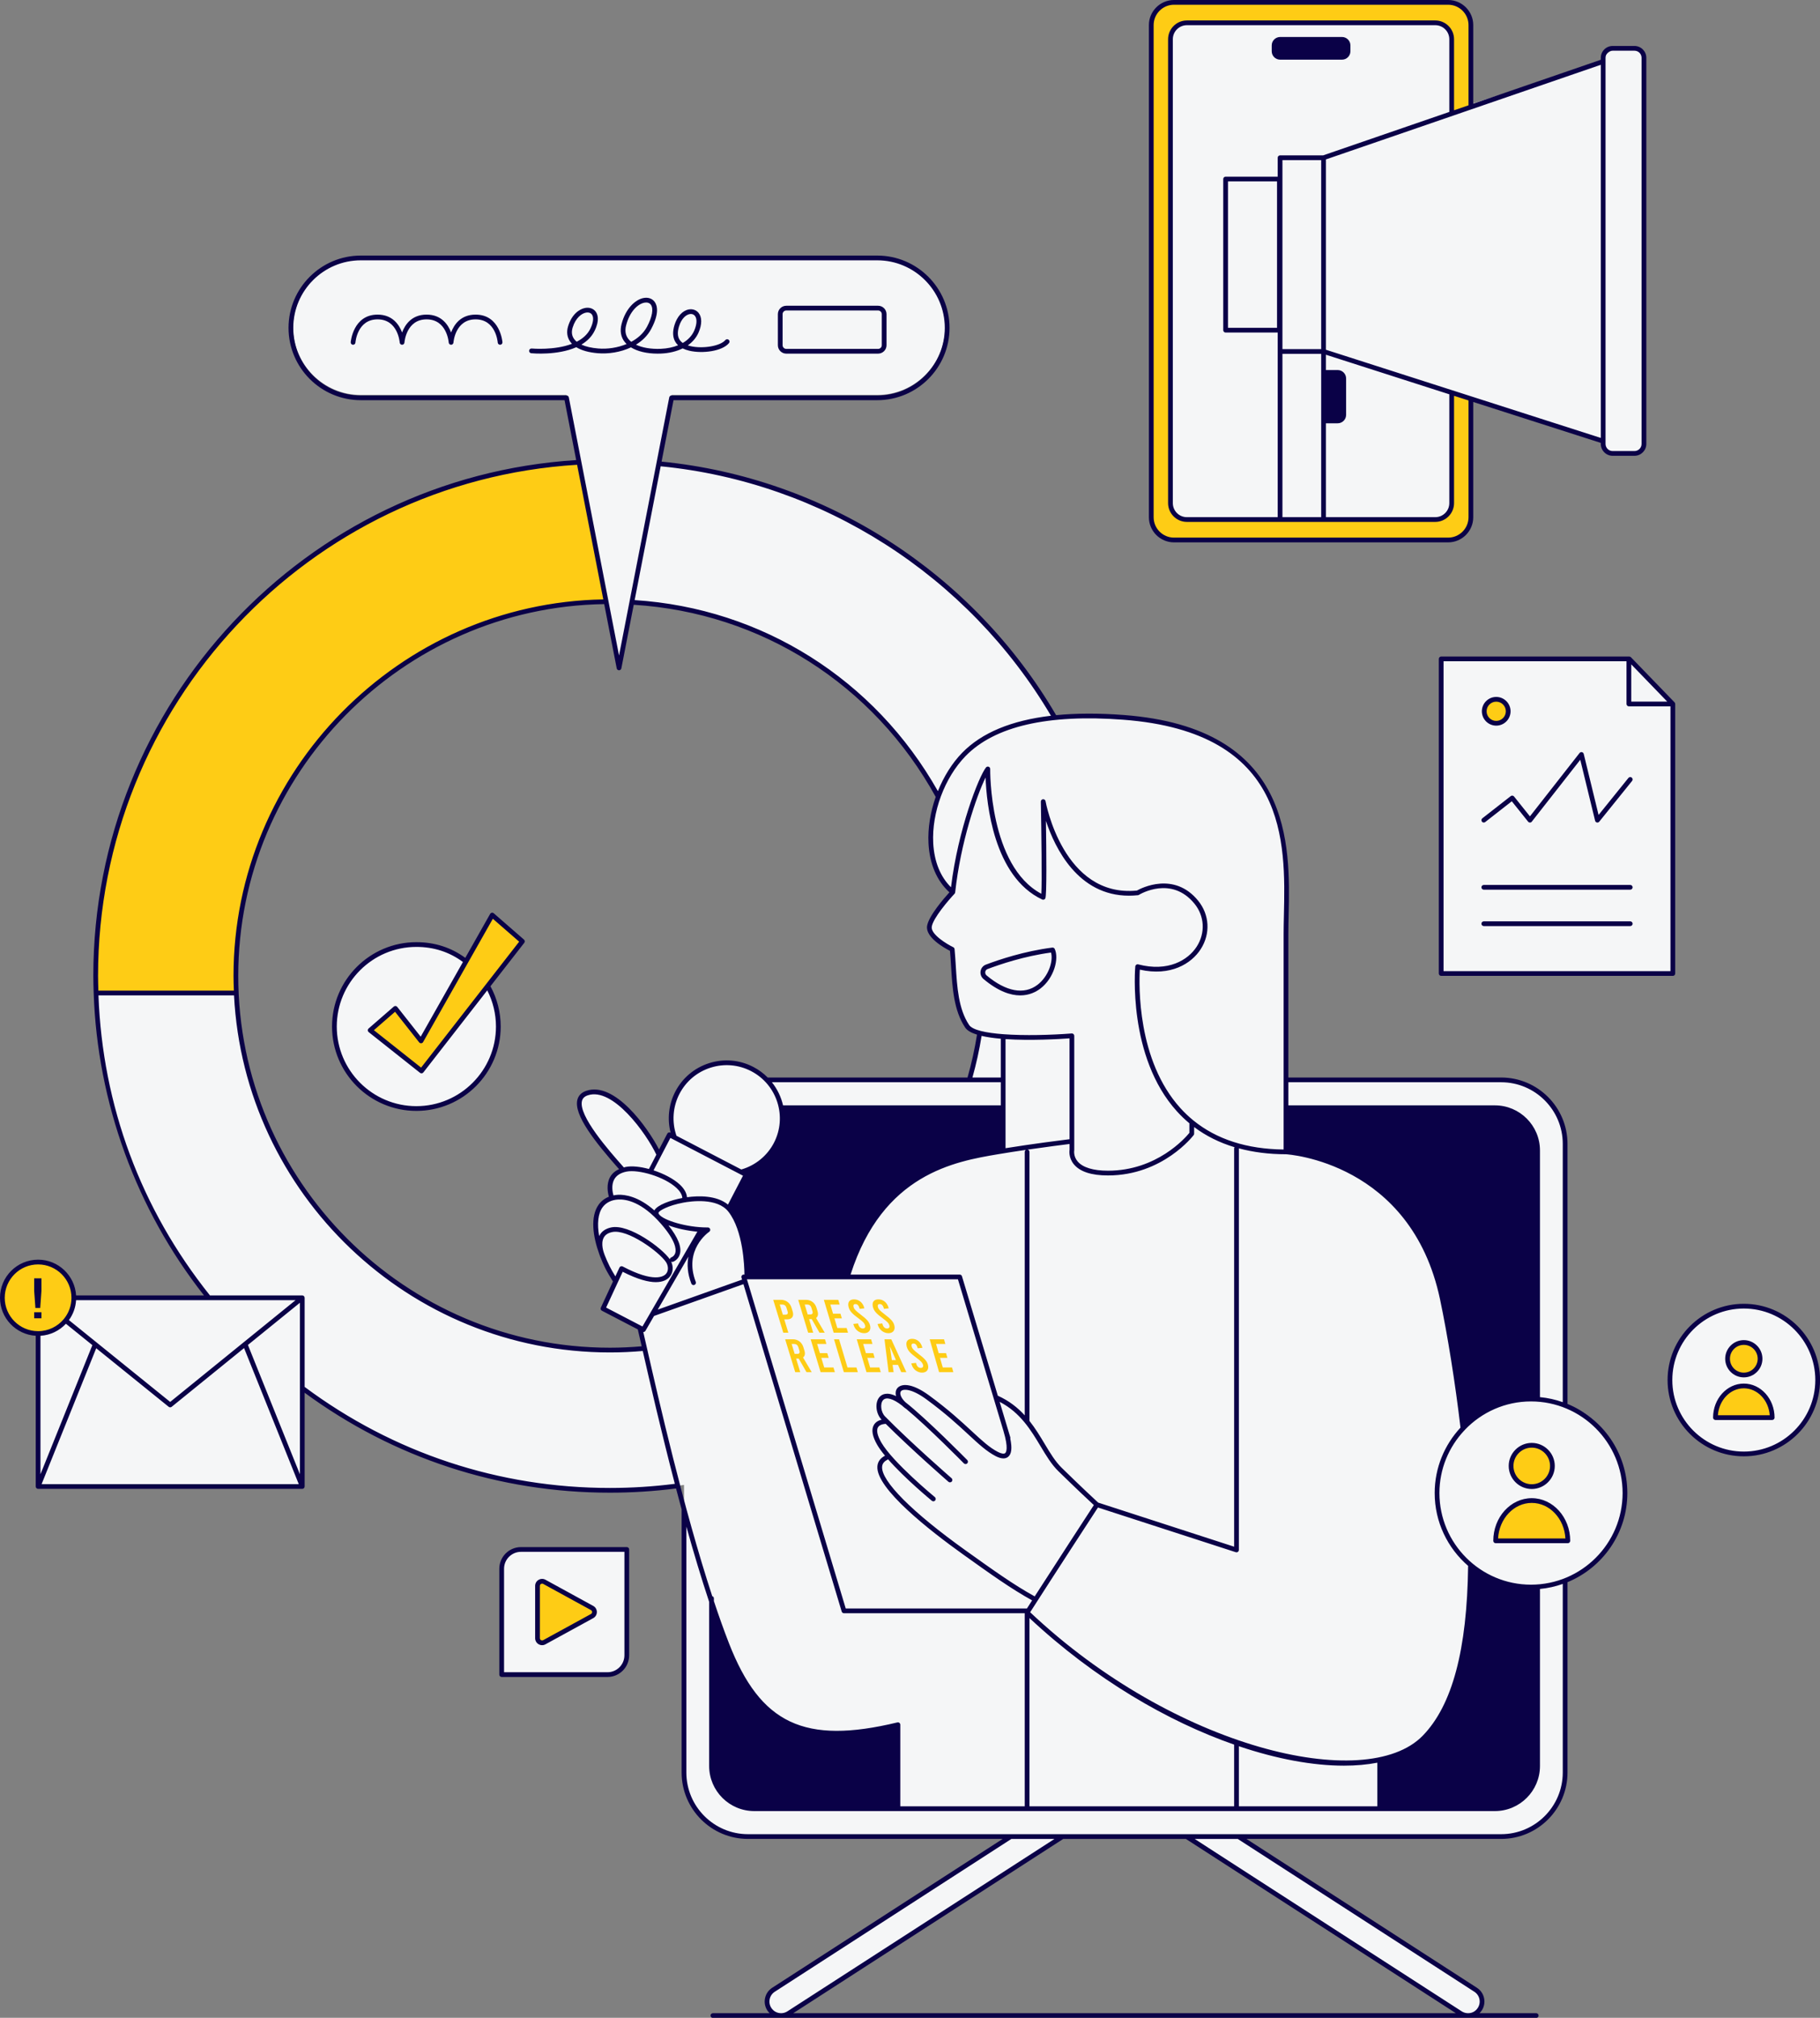
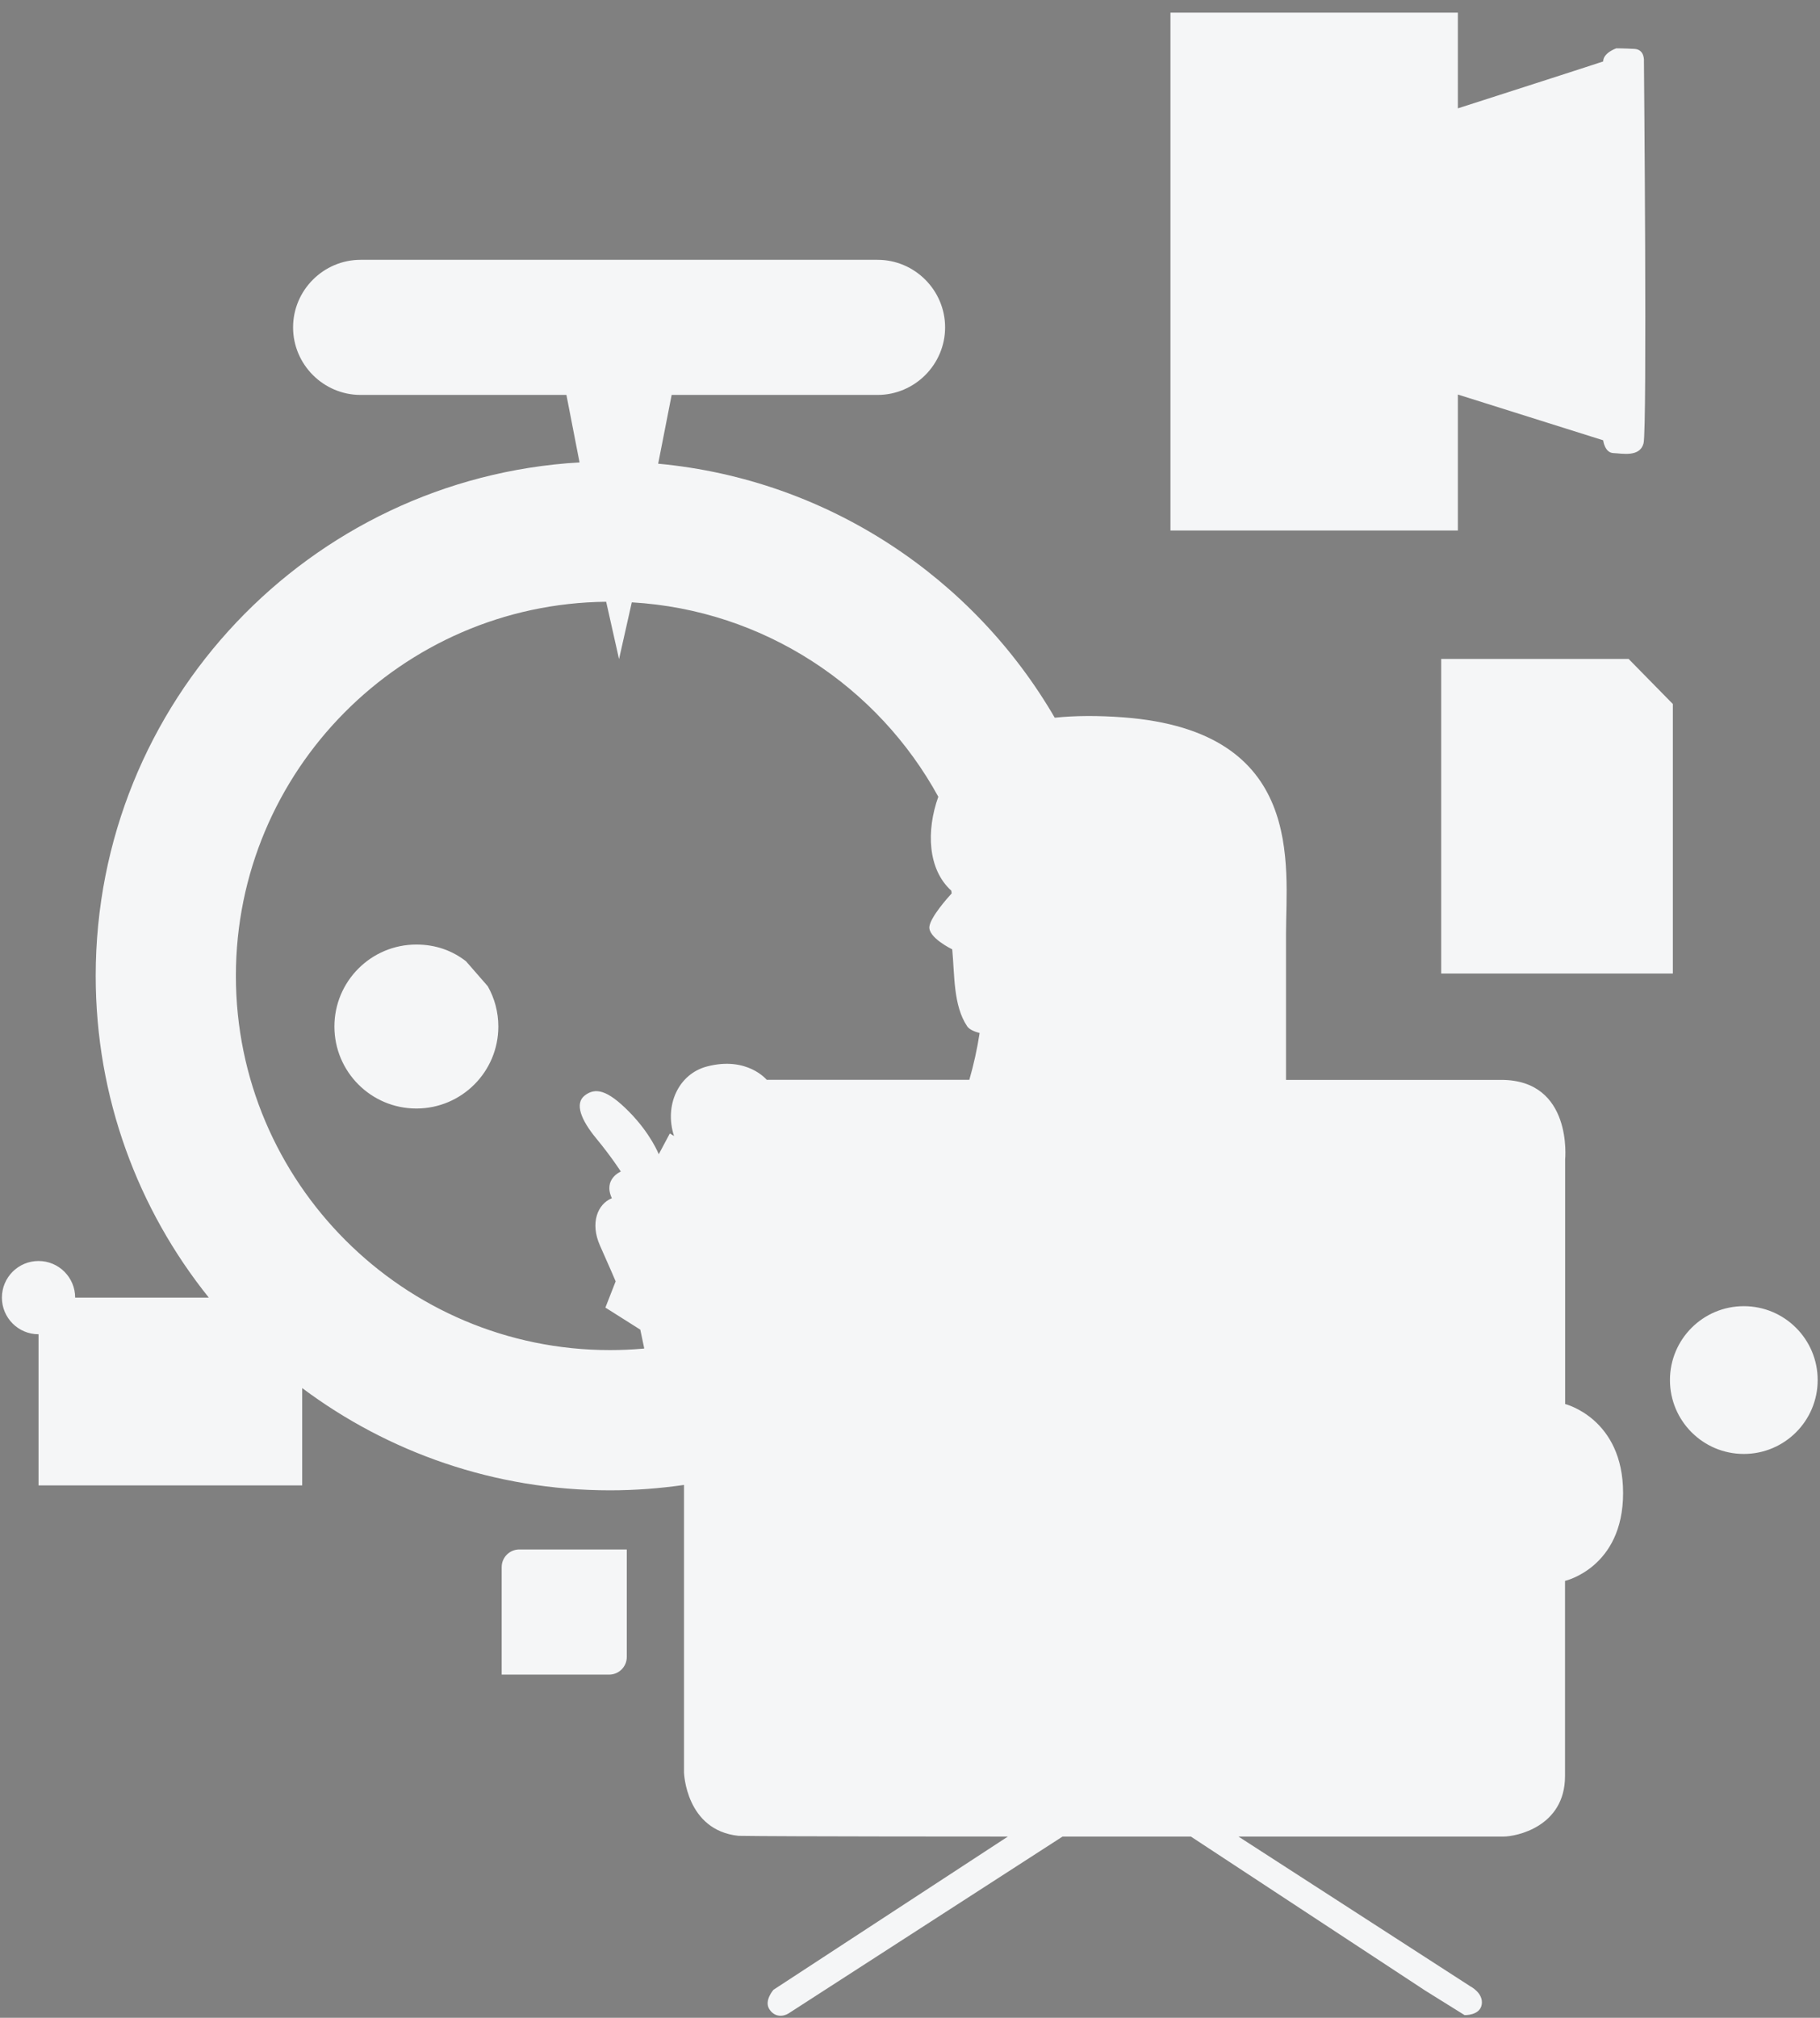
<svg xmlns="http://www.w3.org/2000/svg" fill="#000000" height="425.7" preserveAspectRatio="xMidYMid meet" version="1" viewBox="-0.0 0.0 384.1 425.7" width="384.1" zoomAndPan="magnify">
  <rect x="-0.0" y="0.0" width="384.1" height="425.7" fill="#808080" stroke="none" />
  <g id="change1_1">
    <path d="M63.791,292.851c18.108,13.542,40.586,21.562,64.938,21.562c5.306,0,10.517-0.399,15.62-1.135 l0.004,0.015v43.539v17.124c0,0,0.371,12.19,11.509,13.35c7.834,0.151,56.842,0.151,56.842,0.151l-49.465,32.324 c0,0-2.029,2.29-0.88,4.09c1.149,1.799,3.01,1.577,4.09,0.88c1.079-0.697,57.797-37.294,57.797-37.294h27.077 l49.495,32.519l8.27,5.15c0,0,3.258,0.125,3.626-2.263s-2.373-3.784-2.373-3.784l-48.977-31.623 c0,0,53.407,0,55.971,0s12.952-2.002,12.952-12.772c0-10.771,0-41.165,0-41.165s12.256-2.774,12.256-18.531 c0-15.758-12.232-18.779-12.232-18.779v-51.577c0,0,1.684-16.81-13.501-16.81c-13.065,0-38.544,0-45.409,0 c0-10.141,0-23,0-30.823c0-14.43,4.179-42.738-34.271-45.655c-5.401-0.41-10.238-0.377-14.534,0.071 c-17.167-29.522-47.841-50.211-83.569-53.577l-16.818-0.281c-56.903,3.375-102.013,50.572-102.013,108.322 c0,25.693,8.947,49.284,23.869,67.874 M204.57,227.81H161.81c0,0-4.107-5.031-12.594-2.819 c-6.058,1.578-9.057,8.244-6.968,14.661c-0.885-0.524-0.885-0.524-0.885-0.524l-2.335,4.381 c0,0-1.68-4.327-6.282-8.981c-4.603-4.654-7.105-5.126-9.324-3.426c-2.219,1.7-0.776,5.213,2.435,9.1 c3.211,3.887,5.167,6.963,5.167,6.963s-3.785,1.537-1.893,5.626c-3.018,1.209-4.634,5.229-2.504,9.995 c2.13,4.765,3.303,7.54,3.303,7.54l-2.164,5.535l7.365,4.655l0.834,3.974c-0.136,0.013-0.27,0.033-0.406,0.045 c-2.251,0.194-4.529,0.293-6.83,0.293c-43.532,0-78.947-35.416-78.947-78.947c0-43.263,34.984-78.494,78.146-78.927 l2.716,12.098l2.692-11.975c27.905,1.615,51.968,17.781,64.689,41.014c-2.548,7.103-2.264,15.293,2.735,19.801 l0.087,0.584c-0.939,1.028-4.375,4.907-4.695,6.948c-0.371,2.365,4.811,4.858,4.811,4.858 c0.522,5.473,0.199,11.807,3.148,16.231c0.413,0.619,1.36,1.081,2.632,1.425 C206.225,221.302,205.5,224.598,204.57,227.81z M132.28,349.567v-22.677h-22.677 c-2.058,0-3.725,1.668-3.725,3.725v22.677h22.677C130.612,353.292,132.28,351.624,132.28,349.567z M307.675,83.241 v-0.005l30.665,9.653c0,0,0.306,2.625,2.157,2.697c1.851,0.072,5.566,0.917,6.361-2.04 c0.794-2.956,0.087-80.581,0.087-80.581s0.237-2.528-2.003-2.649c-2.24-0.121-3.832-0.121-3.832-0.121 s-2.77,0.937-2.77,2.77c-1.8,0.62-25.939,8.377-30.665,9.895V2.659h-60.657v109.267h60.657V83.241z M353.043,148.52l-9.34-9.511h-39.549v66.374h15.641l33.248,0V148.52z M102.942,208.067 c1.419,2.51,2.229,5.411,2.229,8.5c0,9.554-7.745,17.298-17.298,17.298s-17.298-7.745-17.298-17.298 c0-9.554,7.745-17.298,17.298-17.298c4.008,0,7.551,1.25,10.485,3.539 M383.609,291.15 c0,8.609-6.979,15.588-15.588,15.588s-15.588-6.979-15.588-15.588c0-8.609,6.979-15.588,15.588-15.588 S383.609,282.541,383.609,291.15z M51.947,273.76H15.86c0-4.269-3.461-7.729-7.729-7.729 s-7.729,3.46-7.729,7.729c0,4.269,3.461,7.729,7.729,7.729v31.89H63.776V286.658 M136.719,108.966l5.03-25.649 h43.457c7.838,0,14.252-6.413,14.252-14.252v-0c0-7.838-6.413-14.252-14.252-14.252H76.104 c-7.838,0-14.252,6.413-14.252,14.252v0c0,7.838,6.413,14.252,14.252,14.252h43.434l4.975,25.566" fill="#f5f6f7" />
  </g>
  <g id="change2_1">
-     <path d="M88.855,219.6l-5.415-6.868l-5.315,4.623l10.83,8.585l21.294-27.339l-6.372-5.547 L88.855,219.6z M181.153,278.11c1.015,0.741,1.29,1.059,1.418,1.496c0.12,0.406-0.067,0.664-0.49,0.664 c-0.423,0-0.776-0.307-0.925-0.812c-0.03-0.103-0.046-0.154-0.076-0.257c-0.398,0.043-0.598,0.065-0.996,0.109 c0.029,0.099,0.044,0.149,0.073,0.248c0.293,0.991,1.209,1.704,2.226,1.704c1.017,0,1.513-0.713,1.222-1.704 c-0.224-0.763-0.705-1.268-2.032-2.279c-0.975-0.743-1.292-1.061-1.421-1.496 c-0.129-0.436,0.017-0.664,0.391-0.664c0.374,0,0.668,0.278,0.825,0.812c0.023,0.079,0.035,0.119,0.058,0.199 c0.399-0.044,0.599-0.066,0.999-0.11c-0.021-0.071-0.031-0.107-0.052-0.178c-0.305-1.04-1.11-1.713-2.132-1.713 c-1.022,0-1.43,0.673-1.125,1.704C179.342,276.594,179.807,277.128,181.153,278.11z M171.622,281.162 c-0.346-1.146-0.519-1.718-0.865-2.864c0.222,0,0.333,0,0.555,0c0.656,1.146,0.984,1.718,1.639,2.864 c0.443,0,0.665,0,1.107,0c-0.731-1.24-1.097-1.861-1.829-3.101c0.381-0.278,0.504-0.774,0.311-1.417 c-0.092-0.305-0.137-0.458-0.229-0.763c-0.301-1.002-1.155-1.654-2.176-1.654c-0.672,0-1.008,0-1.679,0 c0.84,2.774,1.259,4.161,2.099,6.936C170.981,281.162,171.195,281.162,171.622,281.162z M169.827,275.217 c0.222,0,0.334,0,0.556,0c0.414,0,0.729,0.237,0.851,0.644c0.097,0.321,0.145,0.482,0.242,0.803 c0.122,0.406-0.049,0.644-0.463,0.644c-0.222,0-0.333,0-0.555,0C170.205,276.471,170.079,276.053,169.827,275.217z M165.516,278.348c0.242,0,0.363,0,0.605,0c1.019,0,1.476-0.654,1.172-1.655c-0.099-0.325-0.148-0.487-0.247-0.812 c-0.304-1.002-1.161-1.654-2.182-1.654c-0.672,0-1.008,0-1.679,0c0.849,2.774,1.274,4.161,2.124,6.936 c0.427,0,0.64,0,1.067,0C166.032,280.036,165.86,279.473,165.516,278.348z M165.214,277.357 c-0.262-0.856-0.392-1.284-0.654-2.14c0.222,0,0.334,0,0.556,0c0.414,0,0.73,0.237,0.853,0.644 c0.104,0.341,0.156,0.512,0.26,0.853c0.124,0.406-0.046,0.643-0.46,0.643 C165.547,277.357,165.436,277.357,165.214,277.357z M114.877,346.462l10.078-5.519c0.673-0.369,0.673-1.336,0-1.705 l-10.078-5.519c-0.648-0.355-1.439,0.114-1.439,0.852v11.038C113.439,346.348,114.23,346.817,114.877,346.462z M178.972,281.162c-0.118-0.396-0.176-0.595-0.294-0.991c-0.786,0-1.179,0-1.965,0 c-0.242-0.813-0.363-1.219-0.606-2.031c0.625,0,0.938,0,1.564,0c-0.118-0.396-0.177-0.595-0.294-0.991 c-0.626,0-0.939,0-1.565,0c-0.231-0.773-0.346-1.159-0.576-1.932c0.788,0,1.183,0,1.971,0 c-0.118-0.396-0.176-0.594-0.294-0.991c-1.218,0-1.827,0-3.045,0c0.829,2.774,1.244,4.161,2.074,6.936 C177.154,281.162,177.76,281.162,178.972,281.162z M198.964,288.496c-0.231-0.812-0.347-1.219-0.579-2.031 c0.622,0,0.933,0,1.555,0c-0.112-0.396-0.169-0.595-0.281-0.991c-0.622,0-0.933,0-1.556,0 c-0.22-0.773-0.33-1.159-0.55-1.932c0.784,0,1.176,0,1.96,0c-0.112-0.396-0.169-0.595-0.281-0.991 c-1.211,0-1.817,0-3.027,0c0.792,2.775,1.188,4.162,1.981,6.936c1.205,0,1.808,0,3.013,0 c-0.112-0.396-0.169-0.595-0.281-0.991C200.136,288.496,199.745,288.496,198.964,288.496z M193.813,285.602 c-0.966-0.743-1.279-1.061-1.405-1.496c-0.126-0.436,0.019-0.664,0.391-0.664c0.372,0,0.663,0.278,0.817,0.813 c0.023,0.079,0.034,0.119,0.057,0.198c0.397-0.044,0.596-0.066,0.993-0.11c-0.02-0.071-0.031-0.107-0.051-0.178 c-0.299-1.04-1.095-1.714-2.112-1.714s-1.425,0.673-1.127,1.704c0.221,0.763,0.68,1.298,2.014,2.279 c1.006,0.741,1.278,1.059,1.404,1.496c0.117,0.406-0.07,0.664-0.491,0.664c-0.42,0-0.77-0.307-0.916-0.812 c-0.03-0.103-0.044-0.154-0.074-0.258c-0.396,0.043-0.595,0.065-0.991,0.109c0.029,0.099,0.043,0.149,0.072,0.248 c0.286,0.991,1.193,1.704,2.204,1.704c1.011,0,1.508-0.713,1.224-1.704 C195.603,287.119,195.128,286.613,193.813,285.602z M169.778,284.968c-0.093-0.305-0.139-0.458-0.232-0.763 c-0.304-1.002-1.157-1.655-2.173-1.655c-0.668,0-1.002,0-1.67,0c0.85,2.775,1.274,4.162,2.124,6.936 c0.424,0,0.637,0,1.061,0c-0.35-1.145-0.525-1.718-0.875-2.864c0.221,0,0.331,0,0.552,0 c0.658,1.146,0.987,1.718,1.645,2.864c0.441,0,0.661,0,1.101,0c-0.733-1.24-1.1-1.861-1.835-3.101 C169.854,286.108,169.974,285.612,169.778,284.968z M168.263,285.632c-0.221,0-0.331,0-0.552,0 c-0.255-0.836-0.383-1.254-0.638-2.09c0.221,0,0.332,0,0.553,0c0.412,0,0.726,0.237,0.85,0.644 c0.098,0.321,0.147,0.482,0.245,0.803C168.844,285.394,168.675,285.632,168.263,285.632z M186.667,282.55 c0.344,2.775,0.517,4.162,0.865,6.936c0.424,0,0.637,0,1.062,0c-0.087-0.615-0.131-0.922-0.218-1.536 c0.457,0,0.685,0,1.143,0c0.271,0.615,0.407,0.922,0.678,1.536c0.432,0,0.649,0,1.081,0 c-1.27-2.774-1.906-4.161-3.18-6.936C187.524,282.55,187.238,282.55,186.667,282.55z M188.22,286.94 c-0.166-1.162-0.249-1.742-0.415-2.904c0.512,1.162,0.767,1.743,1.278,2.904 C188.738,286.94,188.565,286.94,188.22,286.94z M315.767,147.531c-1.397,0-2.529,1.132-2.529,2.529 c0,1.397,1.132,2.529,2.529,2.529c1.397,0,2.529-1.132,2.529-2.529 C318.296,148.663,317.164,147.531,315.767,147.531z M173.946,288.496c-0.245-0.812-0.368-1.219-0.613-2.031 c0.622,0,0.933,0,1.555,0c-0.119-0.396-0.179-0.595-0.298-0.991c-0.623,0-0.934,0-1.556,0 c-0.233-0.773-0.35-1.159-0.583-1.932c0.784,0,1.176,0,1.96,0c-0.119-0.396-0.179-0.595-0.298-0.991 c-1.211,0-1.817,0-3.028,0c0.84,2.775,1.259,4.162,2.099,6.936c1.205,0,1.808,0,3.014,0 c-0.119-0.396-0.179-0.595-0.298-0.991C175.118,288.496,174.727,288.496,173.946,288.496z M188.727,279.557 c-0.221-0.763-0.7-1.268-2.025-2.279c-0.973-0.743-1.288-1.061-1.415-1.496c-0.127-0.436,0.018-0.664,0.393-0.664 c0.374,0,0.667,0.278,0.823,0.812c0.023,0.079,0.035,0.119,0.058,0.199c0.4-0.044,0.599-0.066,0.999-0.11 c-0.021-0.071-0.031-0.107-0.052-0.178c-0.302-1.04-1.104-1.713-2.126-1.713c-1.022,0-1.432,0.673-1.131,1.704 c0.223,0.763,0.686,1.297,2.029,2.279c1.013,0.741,1.287,1.059,1.414,1.496c0.118,0.406-0.069,0.664-0.493,0.664 c-0.423,0-0.775-0.307-0.922-0.812c-0.03-0.103-0.045-0.154-0.075-0.257c-0.399,0.043-0.598,0.065-0.996,0.109 c0.029,0.099,0.043,0.149,0.073,0.248c0.29,0.991,1.203,1.704,2.22,1.704 C188.516,281.261,189.014,280.548,188.727,279.557z M178.856,288.496c-0.71-2.378-1.065-3.567-1.775-5.945 c-0.427,0-0.64,0-1.067,0c0.83,2.775,1.245,4.162,2.075,6.936c1.182,0,1.772,0,2.954,0 c-0.118-0.396-0.177-0.595-0.294-0.991C179.992,288.496,179.613,288.496,178.856,288.496z M183.634,288.496 c-0.24-0.812-0.36-1.219-0.6-2.031c0.622,0,0.933,0,1.555,0c-0.117-0.396-0.175-0.595-0.291-0.991 c-0.623,0-0.934,0-1.556,0c-0.228-0.773-0.342-1.159-0.571-1.932c0.784,0,1.176,0,1.96,0 c-0.117-0.396-0.175-0.595-0.291-0.991c-1.211,0-1.817,0-3.028,0c0.821,2.775,1.232,4.162,2.053,6.936 c1.206,0,1.808,0,3.014,0c-0.117-0.396-0.175-0.595-0.291-0.991C184.807,288.496,184.416,288.496,183.634,288.496z M306.37,82.822L306.37,82.822v23.32c0,1.912-1.55,3.463-3.463,3.463h-52.426c-1.912,0-3.463-1.55-3.463-3.463 V8.28c0-1.912,1.55-3.463,3.463-3.463h52.426c1.912,0,3.463,1.55,3.463,3.463v15.69l4.051-1.394V5.298 c0-2.65-2.148-4.797-4.797-4.797h-57.857c-2.65,0-4.797,2.148-4.797,4.797v103.828 c0,2.65,2.148,4.797,4.797,4.797h57.857c2.65,0,4.797-2.148,4.797-4.797V84.121L306.37,82.822z M122.204,97.538 c-2.145,0.127-4.273,0.316-6.383,0.566c-53.858,6.382-95.627,52.201-95.627,107.775c0,1.213,0.052,2.413,0.091,3.617 h29.588c-0.054-1.2-0.092-2.404-0.092-3.617c0-41.061,31.509-74.901,71.618-78.61 c2.151-0.199,4.331-0.297,6.528-0.319L122.204,97.538z M364.592,286.655c0-1.894,1.535-3.429,3.429-3.429 s3.429,1.535,3.429,3.429c0,1.894-1.535,3.429-3.429,3.429S364.592,288.549,364.592,286.655z M362.033,299.074 c0-3.69,2.681-6.681,5.988-6.681s5.988,2.991,5.988,6.681H362.033z M318.904,309.271 c0-2.409,1.953-4.362,4.362-4.362s4.362,1.953,4.362,4.362s-1.953,4.362-4.362,4.362 S318.904,311.68,318.904,309.271z M315.649,325.068c0-4.694,3.41-8.498,7.617-8.498s7.617,3.805,7.617,8.498 H315.649z M15.675,273.777c0,4.207-3.41,7.617-7.617,7.617s-7.617-3.41-7.617-7.617c0-4.207,3.41-7.617,7.617-7.617 S15.675,269.57,15.675,273.777z" fill="#fecc15" />
-   </g>
+     </g>
  <g id="change3_1">
-     <path d="M330.81,296.183v-54.859c0-7.72-6.281-14.001-14.001-14.001h-44.909v-30.324 c0-1.211,0.029-2.521,0.06-3.905c0.334-14.789,0.892-39.541-34.794-42.249c-5.268-0.401-10.024-0.384-14.274,0.034 c-17.613-30.09-48.706-50.063-83.269-53.494l2.522-12.959h42.995c8.411,0,15.254-6.843,15.254-15.254 s-6.843-15.254-15.254-15.254H76.147c-8.411,0-15.254,6.843-15.254,15.254s6.843,15.254,15.254,15.254h42.995 l2.459,12.639c-57.182,3.592-101.908,51.294-101.908,108.812c0,1.201,0.037,2.4,0.077,3.598 c-0,0.007-0.004,0.013-0.004,0.019c0,0.009,0.004,0.016,0.005,0.024c0.78,23.128,8.968,45.606,23.277,63.775 H16.057c-0.26-4.2-3.751-7.541-8.016-7.541c-4.434,0-8.041,3.607-8.041,8.041c0,4.265,3.341,7.755,7.541,8.016 v31.794c0,0.001,0.001,0.002,0.001,0.004c0,0.053,0.014,0.104,0.031,0.154 c0.004,0.012,0.003,0.026,0.008,0.038c0.009,0.02,0.025,0.035,0.037,0.054c0.021,0.036,0.041,0.074,0.07,0.104 c0.008,0.008,0.02,0.012,0.028,0.019c0.041,0.035,0.084,0.068,0.135,0.089c0.001,0.001,0.002,0.002,0.003,0.002 c0.061,0.024,0.124,0.036,0.186,0.036h55.75c0.062,0,0.125-0.012,0.186-0.036c0.001-0.001,0.002-0.002,0.003-0.002 c0.051-0.021,0.094-0.053,0.135-0.089c0.009-0.007,0.02-0.011,0.028-0.019c0.03-0.03,0.049-0.068,0.07-0.104 c0.011-0.019,0.028-0.034,0.037-0.054c0.005-0.012,0.004-0.026,0.008-0.038c0.017-0.05,0.031-0.101,0.031-0.154 c0-0.001,0.001-0.002,0.001-0.004v-19.779c18.784,13.79,41.038,21.087,64.438,21.087 c4.663,0,9.351-0.303,13.945-0.889c0.384,1.462,0.777,2.935,1.179,4.413v55.518c0,7.721,6.281,14.002,14.002,14.002 h53.75l-48.637,31.403c-0.777,0.5-1.312,1.273-1.506,2.177c-0.195,0.903-0.026,1.828,0.476,2.603 c0.14,0.218,0.309,0.406,0.487,0.583h-11.968c-0.276,0-0.5,0.224-0.5,0.5s0.224,0.5,0.5,0.5h173.748 c0.276,0,0.5-0.224,0.5-0.5s-0.224-0.5-0.5-0.5h-11.967c0.178-0.176,0.347-0.365,0.487-0.582 c0.502-0.775,0.671-1.7,0.477-2.603s-0.729-1.677-1.505-2.178l-48.638-31.403h53.75 c7.72,0,14.001-6.281,14.001-14.002v-40.161c7.402-3.041,12.632-10.321,12.632-18.806S338.212,299.224,330.81,296.183z M316.809,228.323c7.169,0,13.001,5.832,13.001,13.001v54.492c-1.531-0.537-3.138-0.907-4.81-1.062V242.707 c0-5.243-4.266-9.509-9.509-9.509h-43.592v-4.875H316.809z M261.456,381.082v-12.682 c8.089,2.727,15.679,4.102,22.171,4.102c2.528,0,4.885-0.212,7.046-0.627v9.207H261.456z M190.003,381.082v-17.217 c0-0.153-0.07-0.298-0.19-0.393c-0.12-0.096-0.278-0.13-0.427-0.094c-19.601,4.723-28.906,0.342-35.557-16.738 c-1.072-2.753-2.13-5.734-3.167-8.851V337.21c0-0.223-0.147-0.405-0.348-0.469 c-6.072-18.525-11.335-41.611-13.806-52.457c-0.288-1.265-0.538-2.361-0.75-3.275 c0.009,0.001,0.017,0.006,0.026,0.006c0.173,0,0.34-0.09,0.433-0.249l1.818-3.139l18.863-6.708l20.738,69.069 c0.064,0.212,0.258,0.356,0.478,0.356h38.149v40.738H190.003z M50.281,205.879 c0-42.686,34.609-77.775,77.234-78.429l2.637,13.553c0.046,0.235,0.252,0.404,0.491,0.404s0.445-0.169,0.491-0.404 l2.61-13.413c26.859,1.672,50.643,16.793,63.731,40.535c-1.125,3.204-1.689,6.608-1.522,9.794 c0.228,4.354,1.753,7.914,4.417,10.332c-1.102,1.215-4.383,4.98-4.714,7.093c-0.379,2.415,3.669,4.666,4.833,5.26 c0.095,1.055,0.16,2.14,0.228,3.235c0.28,4.592,0.57,9.341,2.977,12.95c0.423,0.634,1.311,1.12,2.497,1.491 c-0.485,3.043-1.157,6.08-2.001,9.043h-42.168c-0.866-0.871-1.876-1.627-3.023-2.224 c-2.896-1.508-6.206-1.796-9.321-0.812c-3.114,0.983-5.659,3.121-7.166,6.018c-1.385,2.663-1.725,5.758-0.985,8.659 l-0.026-0.014c-0.117-0.062-0.257-0.073-0.381-0.033c-0.127,0.04-0.232,0.128-0.293,0.246l-1.738,3.342 c-2.436-4.703-9.386-14.437-15.378-12.369c-0.995,0.341-1.618,0.963-1.853,1.849 c-0.845,3.198,3.722,8.94,8.784,14.668c-0.84,0.389-1.487,0.941-1.894,1.684c-0.821,1.502-0.486,3.284-0.246,4.136 c-0.875,0.349-1.612,0.906-2.15,1.653c-1.822,2.529-1.248,6.721,0.152,10.543c0.031,0.093,0.056,0.159,0.082,0.229 c0.009,0.024,0.017,0.048,0.026,0.071c0.038,0.098,0.064,0.164,0.075,0.19c0.321,0.827,0.675,1.634,1.053,2.396 c0.389,0.785,1.065,1.918,1.621,2.804l-2.556,5.512c-0.113,0.242-0.015,0.53,0.223,0.653l7.575,3.94 c0.218,0.933,0.493,2.136,0.819,3.567c-2.222,0.188-4.47,0.295-6.696,0.295 C85.473,284.326,50.281,249.135,50.281,205.879z M220.735,173.172c1.914,5.774,6.783,15.791,17.524,15.79 c0.609,0,1.239-0.032,1.887-0.099c0.074-0.008,0.146-0.032,0.21-0.071c0.277-0.171,6.872-4.101,11.73,1.861 c2.136,2.621,2.324,6.17,0.481,9.042c-1.852,2.887-6.071,5.39-12.348,3.76c-0.142-0.037-0.293-0.01-0.412,0.074 c-0.12,0.084-0.197,0.216-0.212,0.362c-0.018,0.189-1.699,19.023,8.8,30.582 c0.82,0.903,1.693,1.74,2.617,2.509v2.019c-0.836,1.028-6.873,7.983-17.182,7.983 c-3.111,0-5.326-0.678-6.405-1.959c-0.912-1.083-0.727-2.234-0.71-2.371v-24.128c0-0.139-0.059-0.273-0.16-0.367 c-0.093-0.085-0.215-0.133-0.34-0.133c-0.013,0-0.025,0.001-0.039,0.002c-4.306,0.335-9.943,0.491-14.411,0.16 c-0.019-0.002-0.035-0.011-0.055-0.011c-0.009,0-0.017,0.005-0.026,0.005c-3.607-0.273-6.439-0.866-7.16-1.947 c-2.257-3.385-2.538-7.997-2.811-12.457c-0.073-1.203-0.146-2.393-0.256-3.545 c-0.017-0.174-0.123-0.327-0.281-0.403c-1.258-0.605-4.789-2.699-4.533-4.331c0.283-1.812,3.561-5.622,4.804-6.941 c0.073-0.077,0.123-0.178,0.136-0.292c1.14-10.525,4.5-20.33,6.417-24.235c0.196,5.369,1.663,20.917,11.949,25.738 c0.243,0.114,0.537,0.014,0.659-0.229C220.927,188.908,220.84,179.757,220.735,173.172z M216.727,339.344h-38.24 l-20.852-69.448h44.533l9.605,31.989c0,0.001-0,0.001,0,0.002c1.11,3.697,0.56,4.513,0.365,4.675 c-0.26,0.214-0.826,0.119-1.557-0.26c-1.756-0.908-3.316-2.352-5.476-4.35 c-2.206-2.041-4.951-4.581-9.031-7.565c-3.752-2.744-5.981-2.502-6.753-1.455c-0.3,0.408-0.379,0.974-0.22,1.605 c-1.962-0.952-3.001-0.357-3.484,0.187c-1.022,1.147-0.804,3.515,0.44,4.784c-0.54,0.131-1.236,0.427-1.637,1.122 c-0.567,0.985-0.326,2.4,0.719,4.204c0.404,0.698,0.978,1.471,1.638,2.273c-0.98,0.509-1.528,1.252-1.609,2.221 c-0.389,4.669,11.13,13.641,18.109,18.628c5.861,4.189,10.1,7.218,14.548,9.676 C217.452,338.213,217.085,338.784,216.727,339.344z M135.305,279.702c-0.001-0-0.001-0.001-0.002-0.001 l-7.388-3.842l3.5-7.55c3.208,1.635,5.447,2.183,6.987,2.183c1.563,0,2.421-0.551,2.879-1.062 c0.764-0.852,0.889-2.127,0.366-3.252c0.112,0.053,0.242,0.068,0.367,0.026c0.046-0.015,1.119-0.374,1.468-1.624 c0.416-1.493-0.401-3.532-2.412-6.066c1.738,0.66,3.977,1.137,6.101,1.336l-11.581,19.999L135.305,279.702z M127.164,254.711c0.721-0.999,1.905-1.585,3.335-1.65c1.651-0.08,4.983,0.5,9.033,5.164 c3.067,3.531,3.191,5.318,2.992,6.068c-0.193,0.73-0.788,0.95-0.821,0.962 c-0.192,0.064-0.318,0.234-0.338,0.423c-0-0-0-0.001-0-0.001 c-1.562-2.309-8.578-7.537-12.387-6.727c-1.188,0.255-2.023,0.839-2.481,1.738 c-0.019,0.037-0.025,0.077-0.042,0.115C125.985,258.217,126.202,256.046,127.164,254.711z M129.628,248.817 c0.462-0.845,1.343-1.399,2.617-1.649c2.488-0.486,7.954,1.052,10.548,3.475c0.548,0.512,1.166,1.272,1.206,2.099 c-0.004,0.001-0.01,0.002-0.014,0.003c-2.483,0.468-5.292,1.472-5.882,2.617 c-3.367-2.954-6.158-3.357-7.648-3.299c-0.343,0.016-0.672,0.064-0.991,0.129 C129.266,251.483,128.98,250.001,129.628,248.817z M131.397,245.996c-2.812-3.182-9.396-10.631-8.57-13.754 c0.145-0.551,0.541-0.93,1.21-1.159c5.289-1.806,12.342,7.995,14.484,12.52l-1.569,3.018 c-1.824-0.493-3.607-0.689-4.897-0.433c-0.141,0.028-0.258,0.076-0.391,0.11L131.397,245.996z M143.399,230.767 c1.384-2.66,3.721-4.623,6.58-5.526c2.858-0.902,5.899-0.638,8.56,0.746c5.492,2.856,7.637,9.648,4.78,15.141 c-1.413,2.717-3.909,4.748-6.869,5.599l-6.845-3.56l-6.845-3.56C141.756,236.695,141.986,233.485,143.399,230.767z M211.212,219.142v8.181h-5.984c0.809-2.881,1.458-5.828,1.933-8.782 C208.345,218.82,209.731,219.013,211.212,219.142z M225.717,219.065l0.008,21.273 c-1.659,0.205-7.832,0.984-13.513,1.897v-23.014C217.52,219.576,223.645,219.21,225.717,219.065z M216.264,243.013 v55.584c-1.48-1.621-3.296-3.076-5.679-4.142l-7.567-25.203c-0.064-0.212-0.258-0.356-0.478-0.356h-23.032 c6.805-21.269,22.023-23.849,31.132-25.39c1.907-0.323,3.933-0.634,5.876-0.918 C216.368,242.675,216.264,242.829,216.264,243.013z M211.212,228.323v4.875h-45.953 c-0.41-1.768-1.208-3.437-2.353-4.875H211.212z M156.804,248.036l-3.171,6.096 c-2.444-2.003-6.302-1.876-8.646-1.552c-0.08-0.895-0.589-1.807-1.512-2.669 c-1.306-1.22-3.401-2.301-5.548-3.003l3.557-6.84L156.804,248.036z M127.617,264.79 c-0.002-0.005-0.001-0.01-0.003-0.015c-0.001-0.003-0.017-0.04-0.039-0.095c-0.003-0.006-0.005-0.013-0.007-0.019 c-0.182-0.464-0.815-2.268-0.176-3.522c0.318-0.624,0.906-1.02,1.797-1.21c3.247-0.706,9.903,4.172,11.35,6.309 c0.484,0.715,0.64,1.812,0,2.526c-0.463,0.516-2.49,1.929-9.124-1.575c-0.005-0.003-0.01-0.002-0.015-0.004 c-0.003-0.002-0.005-0.005-0.009-0.006c-0.025-0.012-0.052-0.012-0.078-0.019 c-0.033-0.009-0.066-0.022-0.099-0.025c-0.036-0.002-0.071,0.006-0.106,0.011 c-0.028,0.004-0.056,0.004-0.083,0.013c-0.032,0.011-0.06,0.03-0.089,0.048 c-0.027,0.015-0.055,0.027-0.078,0.047c-0.023,0.02-0.039,0.047-0.059,0.072c-0.02,0.024-0.044,0.043-0.059,0.072 c-0.003,0.005-0.002,0.01-0.004,0.015c-0.002,0.003-0.005,0.005-0.006,0.009l-0.86,1.855 c-0.455-0.746-0.933-1.566-1.228-2.163C128.25,266.327,127.913,265.552,127.617,264.79z M145.288,265.101 c-0.307,1.606-0.231,3.508,0.613,5.692c0.077,0.199,0.267,0.32,0.467,0.32c0.06,0,0.121-0.011,0.18-0.033 c0.258-0.1,0.386-0.39,0.287-0.646c-2.6-6.732,2.616-10.411,2.84-10.565 c0.182-0.125,0.261-0.353,0.194-0.562c-0.065-0.209-0.258-0.351-0.477-0.351c-0.021,0-0.089,0-0.135,0 c-4.373,0-9.219-1.502-10.158-2.755c-0.164-0.22-0.13-0.333-0.119-0.37c0.125-0.416,2.018-1.506,5.189-2.104 c1.647-0.31,7.209-1.094,9.554,1.901c3.115,3.977,3.373,11.471,3.389,13.268h-0.15 c-0.158,0-0.307,0.075-0.401,0.201c-0.094,0.127-0.123,0.291-0.077,0.442l0.126,0.42l-17.801,6.331L145.288,265.101z M218.363,336.796c-0.01-0.007-0.017-0.017-0.028-0.023c-4.406-2.434-8.631-5.452-14.554-9.685 c-11.281-8.062-17.867-14.67-17.616-17.676c0.053-0.634,0.426-1.112,1.141-1.461 c0.045-0.022,0.078-0.055,0.113-0.087c3.518,4.019,8.953,8.513,9.242,8.751c0.093,0.077,0.205,0.114,0.317,0.114 c0.144,0,0.287-0.062,0.386-0.183c0.176-0.213,0.145-0.528-0.068-0.703c-0.088-0.073-8.865-7.321-11.292-11.511 c-0.839-1.448-1.088-2.554-0.72-3.199c0.408-0.714,1.515-0.731,1.523-0.731c0.041,0,0.077-0.014,0.114-0.023 c5.495,5.485,13.159,12.158,13.24,12.228c0.095,0.083,0.212,0.123,0.328,0.123c0.14,0,0.278-0.059,0.377-0.172 c0.182-0.208,0.159-0.524-0.049-0.705c-0.085-0.074-8.559-7.451-14.047-13.044 c-0.863-0.879-1.076-2.669-0.407-3.42c0.656-0.739,2.113-0.327,3.991,1.128c0.216,0.207,0.456,0.413,0.73,0.615 c0.028,0.021,0.06,0.028,0.09,0.042c4.6,3.781,12.165,11.467,12.246,11.549c0.193,0.198,0.51,0.198,0.707,0.006 c0.197-0.193,0.199-0.51,0.006-0.707c-0.085-0.086-8.545-8.681-13.073-12.22 c-0.954-0.917-1.252-1.844-0.933-2.278c0.414-0.565,2.235-0.613,5.356,1.67c4.033,2.951,6.755,5.47,8.941,7.493 c2.134,1.974,3.819,3.533,5.696,4.504c0.626,0.324,1.176,0.486,1.645,0.486c0.395,0,0.732-0.115,1.01-0.346 c0.71-0.589,0.852-1.828,0.441-3.823c0.023-0.087,0.032-0.178,0.004-0.271l-2.249-7.491 c4.362,2.251,6.624,6.016,8.634,9.366c1.185,1.975,2.303,3.839,3.735,5.24c3.922,3.838,6.63,6.359,7.513,7.174 C229.606,319.442,223.51,328.794,218.363,336.796z M231.763,317.003c-0.503-0.461-3.357-3.095-7.722-7.365 c-1.34-1.31-2.427-3.122-3.577-5.04c-0.949-1.582-1.954-3.252-3.2-4.827v-56.758 c0-0.236-0.167-0.425-0.387-0.477c3.986-0.578,7.537-1.028,8.849-1.191l0,1.218 c-0.013,0.066-0.288,1.634,0.918,3.085c1.288,1.551,3.707,2.337,7.189,2.337c11.59,0,18.019-8.425,18.082-8.511 c0.065-0.086,0.1-0.191,0.1-0.299v-1.401c2.5,1.878,5.35,3.294,8.529,4.252 c-0.05,0.078-0.087,0.166-0.087,0.265v84.014L231.763,317.003z M217.264,341.361 c13.81,12.902,29.208,21.816,43.192,26.7v13.021h-43.192V341.361z M300.257,366.182 c-11.956,12.283-52.456,2.654-82.85-26.047c5.447-8.503,12.974-20.051,14.308-22.096l29.087,9.429 c0.051,0.017,0.102,0.024,0.154,0.024c0.104,0,0.207-0.032,0.294-0.096c0.13-0.094,0.206-0.244,0.206-0.404 V242.291c0-0.008-0.004-0.015-0.005-0.024c3.029,0.815,6.334,1.243,9.931,1.245 c0.373,0.019,26.395,1.663,32.521,30.576c1.592,7.514,3.244,17.872,4.323,27.099 c-3.368,3.629-5.445,8.471-5.445,13.801c0,6.136,2.744,11.633,7.055,15.363 C309.625,348.056,306.493,359.779,300.257,366.182z M237.09,151.843c34.741,2.636,34.217,25.861,33.871,41.23 c-0.032,1.392-0.061,2.709-0.061,3.927v45.51c-7.755-0.084-14.139-2.142-19.038-6.126 c-0.021-0.019-0.042-0.038-0.065-0.054c-0.941-0.77-1.826-1.612-2.656-2.525 c-9.18-10.103-8.773-26.02-8.588-29.24c6.476,1.46,10.876-1.24,12.858-4.33 c2.081-3.242,1.865-7.252-0.548-10.214c-5.068-6.219-11.988-2.667-12.924-2.142 c-15.565,1.536-19.247-18.649-19.282-18.855c-0.045-0.257-0.273-0.434-0.541-0.413 c-0.26,0.025-0.457,0.246-0.452,0.507c0.128,6.573,0.25,16.901,0.107,19.442 c-11.038-5.891-10.799-26.119-10.795-26.326c0.004-0.215-0.13-0.408-0.332-0.48 c-0.202-0.073-0.429-0.006-0.561,0.162c-1.524,1.941-5.896,13.06-7.38,25.271c-2.254-2.23-3.546-5.43-3.75-9.321 c-0.337-6.445,2.405-13.821,6.824-18.355C209.916,153.211,221.126,150.631,237.09,151.843z M221.799,151.002 c-8.336,0.979-14.619,3.584-18.739,7.812c-2.136,2.191-3.888,5.022-5.125,8.095 c-13.316-23.58-37.127-38.59-63.997-40.306l5.494-28.231C173.566,101.728,204.291,121.376,221.799,151.002z M119.555,83.428H76.147c-7.859,0-14.254-6.394-14.254-14.254s6.394-14.254,14.254-14.254h108.992 c7.859,0,14.254,6.394,14.254,14.254s-6.394,14.254-14.254,14.254h-43.407c-0.239,0-0.445,0.169-0.491,0.404 l-10.598,54.458L120.046,83.832C120,83.597,119.794,83.428,119.555,83.428z M121.794,98.055l5.527,28.402 c-43.086,0.757-78.04,36.252-78.04,79.422c0,1.045,0.039,2.082,0.079,3.117H20.759 c-0.029-1.038-0.065-2.074-0.065-3.117C20.694,148.845,65.075,101.55,121.794,98.055z M63.291,311.021l-10.969-27.279 l10.969-8.897V311.021z M13.911,279.273l5.583,4.509L8.541,311.021v-29.21 C10.656,281.68,12.549,280.731,13.911,279.273z M20.307,284.439l15.295,12.354c0.092,0.074,0.203,0.111,0.315,0.111 s0.224-0.037,0.315-0.111l15.278-12.392l11.542,28.703H8.781L20.307,284.439z M35.915,295.761L14.547,278.501 c0.869-1.198,1.413-2.641,1.51-4.206h46.323L35.915,295.761z M1,273.795c0-3.883,3.158-7.041,7.041-7.041 s7.041,3.158,7.041,7.041c0,1.695-0.602,3.251-1.603,4.467c-0.003,0.004-0.008,0.006-0.011,0.01 c-0.003,0.003-0.003,0.008-0.006,0.011c-1.292,1.558-3.242,2.553-5.421,2.553C4.158,280.836,1,277.678,1,273.795z M128.728,313.913c-23.429,0-45.704-7.374-64.438-21.318v-18.8c0-0.022-0.01-0.041-0.013-0.063 c-0.004-0.035-0.009-0.07-0.021-0.104c-0.011-0.032-0.029-0.059-0.046-0.088c-0.012-0.02-0.017-0.043-0.032-0.061 c-0.006-0.007-0.015-0.01-0.021-0.017c-0.024-0.027-0.053-0.046-0.083-0.067 c-0.024-0.017-0.045-0.036-0.071-0.048c-0.028-0.014-0.059-0.019-0.091-0.028 c-0.033-0.009-0.065-0.018-0.1-0.02c-0.008-0-0.016-0.005-0.024-0.005H44.31 c-14.589-18.244-22.676-40.047-23.53-63.299h28.608c2.15,41.902,36.914,75.33,79.341,75.33 c2.3,0,4.625-0.109,6.921-0.308c1.47,6.448,3.849,16.844,6.768,28.028 C137.906,313.616,133.305,313.913,128.728,313.913z M162.44,421.747c0.138-0.642,0.518-1.19,1.07-1.547 l49.938-32.243h9.099l-56.371,36.373c-0.376,0.244-0.81,0.38-1.255,0.393c-0.872,0.023-1.672-0.394-2.144-1.124 C162.421,423.047,162.301,422.39,162.44,421.747z M167.41,424.724l56.981-36.767h25.879l56.981,36.767H167.41z M311.153,420.2c0.553,0.356,0.933,0.906,1.07,1.548c0.139,0.643,0.018,1.299-0.34,1.852 c-0.469,0.73-1.239,1.156-2.142,1.123c-0.444-0.013-0.879-0.149-1.256-0.393l-56.371-36.373h9.1L311.153,420.2z M329.81,373.955c0,7.169-5.832,13.002-13.001,13.002H157.855c-7.169,0-13.002-5.833-13.002-13.002v-51.884 c1.517,5.426,3.134,10.832,4.81,15.881v34.62c0,5.244,4.266,9.51,9.509,9.51h156.32 c5.243,0,9.509-4.266,9.509-9.51v-37.35c1.672-0.155,3.279-0.525,4.81-1.062V373.955z M323.111,334.318 c-10.658,0-19.33-8.672-19.33-19.33c0-5.096,1.997-9.723,5.23-13.18c0.076-0.046,0.131-0.114,0.173-0.191 c3.52-3.664,8.456-5.959,13.926-5.959c10.658,0,19.33,8.671,19.33,19.329S333.769,334.318,323.111,334.318z M206.949,204.866c-0.107,0.638,0.123,1.266,0.618,1.681c3.123,2.616,5.712,3.451,7.745,3.451 c1.919,0,3.343-0.744,4.254-1.438c2.862-2.181,3.979-6.285,3.031-8.359c-0.091-0.199-0.307-0.312-0.518-0.288 c-5.928,0.75-11.328,2.575-14.021,3.597C207.47,203.732,207.055,204.24,206.949,204.866z M208.415,204.443 c2.59-0.982,7.728-2.722,13.398-3.488c0.519,1.802-0.542,5.049-2.852,6.809c-2.83,2.155-6.647,1.452-10.751-1.984 c-0.22-0.184-0.322-0.464-0.274-0.748C207.981,204.756,208.156,204.542,208.415,204.443z M343.844,138.508h-39.69 c-0.276,0-0.5,0.224-0.5,0.5v66.374c0,0.276,0.224,0.5,0.5,0.5h48.889c0.276,0,0.5-0.224,0.5-0.5v-56.863 c0-0.13-0.051-0.254-0.141-0.348l-9.199-9.511C344.109,138.564,343.979,138.508,343.844,138.508z M344.266,140.164 l7.598,7.856h-7.598V140.164z M304.654,204.882v-65.374h38.611v9.011c0,0.276,0.224,0.5,0.5,0.5h8.777v55.863H304.654z M315.768,153.089c1.67,0,3.028-1.359,3.028-3.029s-1.358-3.029-3.028-3.029s-3.029,1.359-3.029,3.029 S314.098,153.089,315.768,153.089z M315.768,148.031c1.118,0,2.028,0.91,2.028,2.029s-0.91,2.029-2.028,2.029 c-1.119,0-2.029-0.91-2.029-2.029S314.648,148.031,315.768,148.031z M313.144,173.529 c0.108,0,0.217-0.035,0.308-0.106l5.604-4.378l3.438,4.297c0.095,0.119,0.239,0.188,0.391,0.188 c0.163,0.012,0.299-0.07,0.394-0.191l10.229-13.05l3.129,12.86c0.045,0.185,0.19,0.328,0.376,0.37 c0.185,0.042,0.379-0.026,0.499-0.174l6.931-8.593c0.173-0.215,0.14-0.53-0.076-0.703 c-0.213-0.173-0.528-0.14-0.703,0.075l-6.295,7.805l-3.133-12.877c-0.045-0.186-0.192-0.33-0.38-0.371 c-0.185-0.04-0.381,0.03-0.499,0.18l-10.475,13.365l-3.352-4.19c-0.172-0.214-0.484-0.249-0.698-0.082 l-5.994,4.683c-0.218,0.17-0.257,0.484-0.086,0.702C312.849,173.463,312.996,173.529,313.144,173.529z M344.052,186.695h-30.907c-0.276,0-0.5,0.224-0.5,0.5s0.224,0.5,0.5,0.5h30.907c0.276,0,0.5-0.224,0.5-0.5 S344.328,186.695,344.052,186.695z M344.052,194.375h-30.907c-0.276,0-0.5,0.224-0.5,0.5s0.224,0.5,0.5,0.5h30.907 c0.276,0,0.5-0.224,0.5-0.5S344.328,194.375,344.052,194.375z M368.022,275.062c-8.871,0-16.089,7.218-16.089,16.089 s7.218,16.088,16.089,16.088s16.088-7.217,16.088-16.088S376.893,275.062,368.022,275.062z M368.022,306.238 c-8.32,0-15.089-6.769-15.089-15.088c0-8.32,6.769-15.089,15.089-15.089c8.319,0,15.088,6.769,15.088,15.089 C383.109,299.47,376.341,306.238,368.022,306.238z M368.022,290.584c2.166,0,3.928-1.763,3.928-3.929 s-1.762-3.929-3.928-3.929s-3.929,1.763-3.929,3.929S365.856,290.584,368.022,290.584z M368.022,283.727 c1.614,0,2.928,1.313,2.928,2.929s-1.313,2.929-2.928,2.929c-1.615,0-2.929-1.313-2.929-2.929 S366.406,283.727,368.022,283.727z M368.022,291.893c-3.578,0-6.488,3.222-6.488,7.181c0,0.276,0.224,0.5,0.5,0.5 h11.976c0.276,0,0.5-0.224,0.5-0.5C374.509,295.114,371.599,291.893,368.022,291.893z M362.551,298.573 c0.227-3.175,2.594-5.681,5.471-5.681c2.876,0,5.243,2.506,5.47,5.681H362.551z M323.266,314.132 c2.681,0,4.861-2.181,4.861-4.861s-2.181-4.861-4.861-4.861s-4.861,2.181-4.861,4.861 S320.585,314.132,323.266,314.132z M323.266,305.409c2.129,0,3.861,1.732,3.861,3.861s-1.732,3.861-3.861,3.861 s-3.861-1.732-3.861-3.861S321.137,305.409,323.266,305.409z M323.266,316.069c-4.476,0-8.117,4.036-8.117,8.998 c0,0.276,0.224,0.5,0.5,0.5h15.234c0.276,0,0.5-0.224,0.5-0.5C331.383,320.106,327.741,316.069,323.266,316.069z M316.162,324.567c0.231-4.178,3.328-7.498,7.104-7.498s6.873,3.32,7.104,7.498H316.162z M138.783,74.606 c0.231,0,0.466-0.005,0.702-0.015c1.739-0.072,3.299-0.453,4.591-1.091c0.41,0.205,0.88,0.37,1.41,0.495 c2.79,0.655,6.956,0.104,8.36-1.613c0.175-0.214,0.144-0.529-0.07-0.704c-0.213-0.174-0.528-0.143-0.703,0.07 c-1.022,1.247-4.735,1.889-7.358,1.273c-0.197-0.046-0.385-0.099-0.56-0.157 c1.032-0.722,1.816-1.649,2.285-2.742c0.729-1.701,0.726-3.2-0.009-4.112c-0.489-0.609-1.272-0.879-2.084-0.725 c-1.321,0.253-2.442,1.478-2.998,3.279c-0.434,1.402-0.384,2.583,0.147,3.51c0.161,0.282,0.365,0.538,0.612,0.767 c-1.06,0.434-2.299,0.694-3.664,0.751c-2.065,0.083-3.903-0.236-5.234-0.874c1.327-0.808,2.463-1.899,3.214-3.304 c1.816-3.395,1.237-5.052,0.731-5.738c-0.517-0.701-1.377-0.99-2.357-0.802c-1.684,0.329-3.769,2.162-4.629,5.516 c-0.373,1.454-0.131,2.765,0.7,3.791c0.112,0.138,0.234,0.271,0.367,0.398c-1.904,0.793-4.066,1.101-5.966,0.944 c-1.461-0.12-2.664-0.399-3.574-0.823c1.17-0.694,2.164-1.634,2.788-2.903c1.126-2.292,0.623-3.528,0.223-4.061 c-0.481-0.64-1.303-0.927-2.195-0.77c-1.249,0.22-2.856,1.353-3.62,3.869 c-0.356,1.173-0.218,2.274,0.401,3.185c0.122,0.181,0.263,0.352,0.422,0.515c-3.72,1.419-8.434,0.998-8.501,0.992 c-0.284-0.022-0.519,0.175-0.546,0.45c-0.025,0.274,0.176,0.519,0.45,0.545c0.305,0.029,5.513,0.495,9.504-1.27 c1.099,0.679,2.643,1.112,4.566,1.27c2.184,0.177,4.751-0.191,6.968-1.237 C134.54,74.135,136.512,74.606,138.783,74.606z M143.304,68.859c0.524-1.697,1.496-2.451,2.231-2.592 c0.093-0.018,0.184-0.026,0.271-0.026c0.343,0,0.638,0.136,0.848,0.396c0.486,0.606,0.438,1.761-0.133,3.092 c-0.462,1.079-1.3,1.971-2.422,2.626c-0.318-0.221-0.565-0.48-0.734-0.777 C142.976,70.901,142.956,69.986,143.304,68.859z M121.119,71.457c-0.449-0.662-0.541-1.446-0.272-2.332 c0.634-2.086,1.924-3.014,2.837-3.175c0.104-0.019,0.207-0.028,0.305-0.028c0.389,0,0.714,0.144,0.917,0.415 c0.447,0.595,0.33,1.695-0.32,3.019c-0.606,1.233-1.647,2.112-2.877,2.738 C121.473,71.9,121.275,71.687,121.119,71.457z M132.137,68.64c0.752-2.932,2.477-4.515,3.852-4.783 c0.104-0.021,0.236-0.038,0.379-0.038c0.328,0,0.717,0.092,0.983,0.452c0.614,0.832,0.311,2.578-0.809,4.672 c-0.728,1.362-1.918,2.416-3.322,3.17c-0.22-0.173-0.412-0.361-0.574-0.56 C132.013,70.771,131.841,69.791,132.137,68.64z M165.94,74.606h19.379c0.981,0,1.777-0.797,1.777-1.777v-6.55 c0-0.98-0.797-1.776-1.777-1.776h-19.379c-0.98,0-1.776,0.797-1.776,1.776v6.55 C164.163,73.809,164.96,74.606,165.94,74.606z M165.163,66.278c0-0.428,0.349-0.776,0.776-0.776h19.379 c0.429,0,0.777,0.348,0.777,0.776v6.55c0,0.428-0.349,0.777-0.777,0.777h-19.379 c-0.428,0-0.776-0.349-0.776-0.777V66.278z M100.37,66.374c-3.12,0-4.536,2.088-5.171,3.763 c-0.635-1.675-2.051-3.763-5.171-3.763s-4.536,2.088-5.171,3.763c-0.635-1.675-2.051-3.763-5.171-3.763 c-5.186,0-5.665,5.766-5.67,5.824c-0.019,0.275,0.186,0.514,0.462,0.534c0.267,0.022,0.515-0.186,0.536-0.461 c0.015-0.2,0.421-4.897,4.672-4.897s4.657,4.697,4.672,4.897c0.021,0.261,0.237,0.462,0.499,0.462 s0.478-0.201,0.499-0.462c0.015-0.2,0.421-4.897,4.672-4.897s4.657,4.697,4.672,4.897 c0.021,0.261,0.237,0.462,0.499,0.462s0.478-0.201,0.499-0.462c0.015-0.2,0.421-4.897,4.672-4.897 s4.657,4.697,4.672,4.897c0.021,0.262,0.239,0.462,0.498,0.462c0.013,0,0.025-0.001,0.038-0.002 c0.275-0.021,0.481-0.259,0.462-0.534C106.035,72.139,105.556,66.374,100.37,66.374z M132.28,326.39h-22.328 c-2.522,0-4.575,2.052-4.575,4.574v22.328c0,0.276,0.224,0.5,0.5,0.5h22.329c2.522,0,4.574-2.052,4.574-4.574 v-22.328C132.78,326.613,132.557,326.39,132.28,326.39z M131.78,349.218c0,1.971-1.603,3.574-3.574,3.574 H106.377v-21.828c0-1.971,1.603-3.574,3.575-3.574h21.828V349.218z M113.66,346.876 c0.233,0.138,0.491,0.207,0.75,0.207c0.242,0,0.484-0.06,0.707-0.183l4.438-2.43l5.641-3.089 c0.479-0.263,0.766-0.745,0.766-1.291s-0.286-1.028-0.766-1.291l-10.078-5.519c-0.46-0.252-1.005-0.241-1.457,0.024 c-0.452,0.269-0.722,0.741-0.722,1.267v11.038C112.939,346.135,113.208,346.607,113.66,346.876z M113.939,334.571 c0-0.242,0.162-0.364,0.231-0.406c0.043-0.025,0.131-0.067,0.242-0.067c0.068,0,0.144,0.016,0.225,0.06 l10.078,5.519c0.222,0.121,0.246,0.33,0.246,0.414s-0.024,0.293-0.246,0.414l-10.078,5.519 c-0.211,0.114-0.398,0.032-0.467-0.008c-0.069-0.042-0.231-0.164-0.231-0.406V334.571z M247.766,114.422h57.857 c2.921,0,5.297-2.377,5.297-5.297V84.806l26.92,8.633v0.22c0,1.378,1.121,2.5,2.5,2.5h4.604 c1.379,0,2.5-1.122,2.5-2.5V12.196c0-1.378-1.121-2.5-2.5-2.5h-4.604c-1.379,0-2.5,1.122-2.5,2.5v0.413l-26.92,9.265 V5.297c0-2.921-2.376-5.297-5.297-5.297h-57.857c-2.921,0-5.298,2.377-5.298,5.297V109.125 C242.468,112.046,244.845,114.422,247.766,114.422z M338.84,12.196c0-0.827,0.673-1.5,1.5-1.5h4.604 c0.827,0,1.5,0.673,1.5,1.5v81.463c0,0.827-0.673,1.5-1.5,1.5h-4.604c-0.827,0-1.5-0.673-1.5-1.5V12.196z M337.84,92.39l-58.011-18.604v-4.128V33.633l58.011-19.965V92.39z M270.651,109.106V74.65h8.178v3.917v10.234 v20.304H270.651z M250.481,109.106c-1.634,0-2.963-1.329-2.963-2.963V8.28c0-1.634,1.329-2.963,2.963-2.963h52.426 c1.633,0,2.962,1.329,2.962,2.963v15.333l-26.624,9.163h-9.094c-0.276,0-0.5,0.224-0.5,0.5v3.993h-10.993 c-0.276,0-0.5,0.224-0.5,0.5v31.889c0,0.276,0.224,0.5,0.5,0.5h10.993v3.993v34.955H250.481z M270.651,69.658V33.776 h8.178v35.882v3.993h-8.178V69.658z M269.509,38.269v30.889h-10.351V38.269H269.509z M279.829,89.302h2.482 c0.981,0,1.777-0.797,1.777-1.777v-7.68c0-0.98-0.797-1.777-1.777-1.777h-2.482v-3.232l26.04,8.351v22.956 c0,1.634-1.329,2.963-2.962,2.963h-23.078V89.302z M243.468,5.297c0-2.37,1.928-4.297,4.298-4.297h57.857 c2.369,0,4.297,1.928,4.297,4.297v16.921l-3.051,1.05V8.28c0-2.185-1.777-3.963-3.962-3.963h-52.426 c-2.186,0-3.963,1.778-3.963,3.963v97.863c0,2.185,1.777,3.963,3.963,3.963h52.426 c2.185,0,3.962-1.778,3.962-3.963V83.507l3.051,0.978v24.639c0,2.37-1.928,4.297-4.297,4.297h-57.857 c-2.37,0-4.298-1.928-4.298-4.297V5.297z M270.166,12.588h13.056c0.98,0,1.776-0.797,1.776-1.777V9.581 c0-0.98-0.797-1.777-1.776-1.777H270.166c-0.98,0-1.776,0.797-1.776,1.777v1.23 C268.39,11.791,269.187,12.588,270.166,12.588z M87.872,234.365c9.815,0,17.799-7.984,17.799-17.798 c0-2.973-0.751-5.903-2.163-8.498l7.136-9.162c0.163-0.209,0.134-0.51-0.066-0.684l-6.372-5.547 c-0.113-0.099-0.265-0.143-0.413-0.116c-0.147,0.025-0.276,0.116-0.351,0.247l-5.245,9.27 c-2.996-2.187-6.463-3.308-10.324-3.308c-9.813,0-17.798,7.984-17.798,17.798S78.059,234.365,87.872,234.365z M104.011,193.832l5.553,4.834l-20.693,26.568l-9.963-7.897l4.466-3.883l5.09,6.456 c0.102,0.13,0.263,0.198,0.431,0.189c0.166-0.013,0.315-0.107,0.398-0.252L104.011,193.832z M87.872,199.769 c3.685,0,6.985,1.078,9.829,3.183l-8.914,15.754l-4.954-6.283c-0.085-0.107-0.21-0.175-0.346-0.189 c-0.135-0.013-0.272,0.031-0.375,0.121l-5.315,4.623c-0.112,0.098-0.175,0.24-0.172,0.389 c0.004,0.149,0.073,0.288,0.19,0.38l10.83,8.585c0.089,0.071,0.198,0.108,0.31,0.108 c0.019,0,0.04-0.001,0.06-0.003c0.133-0.016,0.253-0.084,0.335-0.19l13.483-17.311 c1.2,2.351,1.838,4.972,1.838,7.631c0,9.263-7.536,16.798-16.799,16.798s-16.798-7.536-16.798-16.798 S78.609,199.769,87.872,199.769z M8.745,269.692v2.66l-0.26,3.599H7.473l-0.26-3.599v-2.66H8.745z M8.745,276.841v1.276H7.213v-1.276H8.745z" fill="#0a0147" />
-   </g>
+     </g>
</svg>